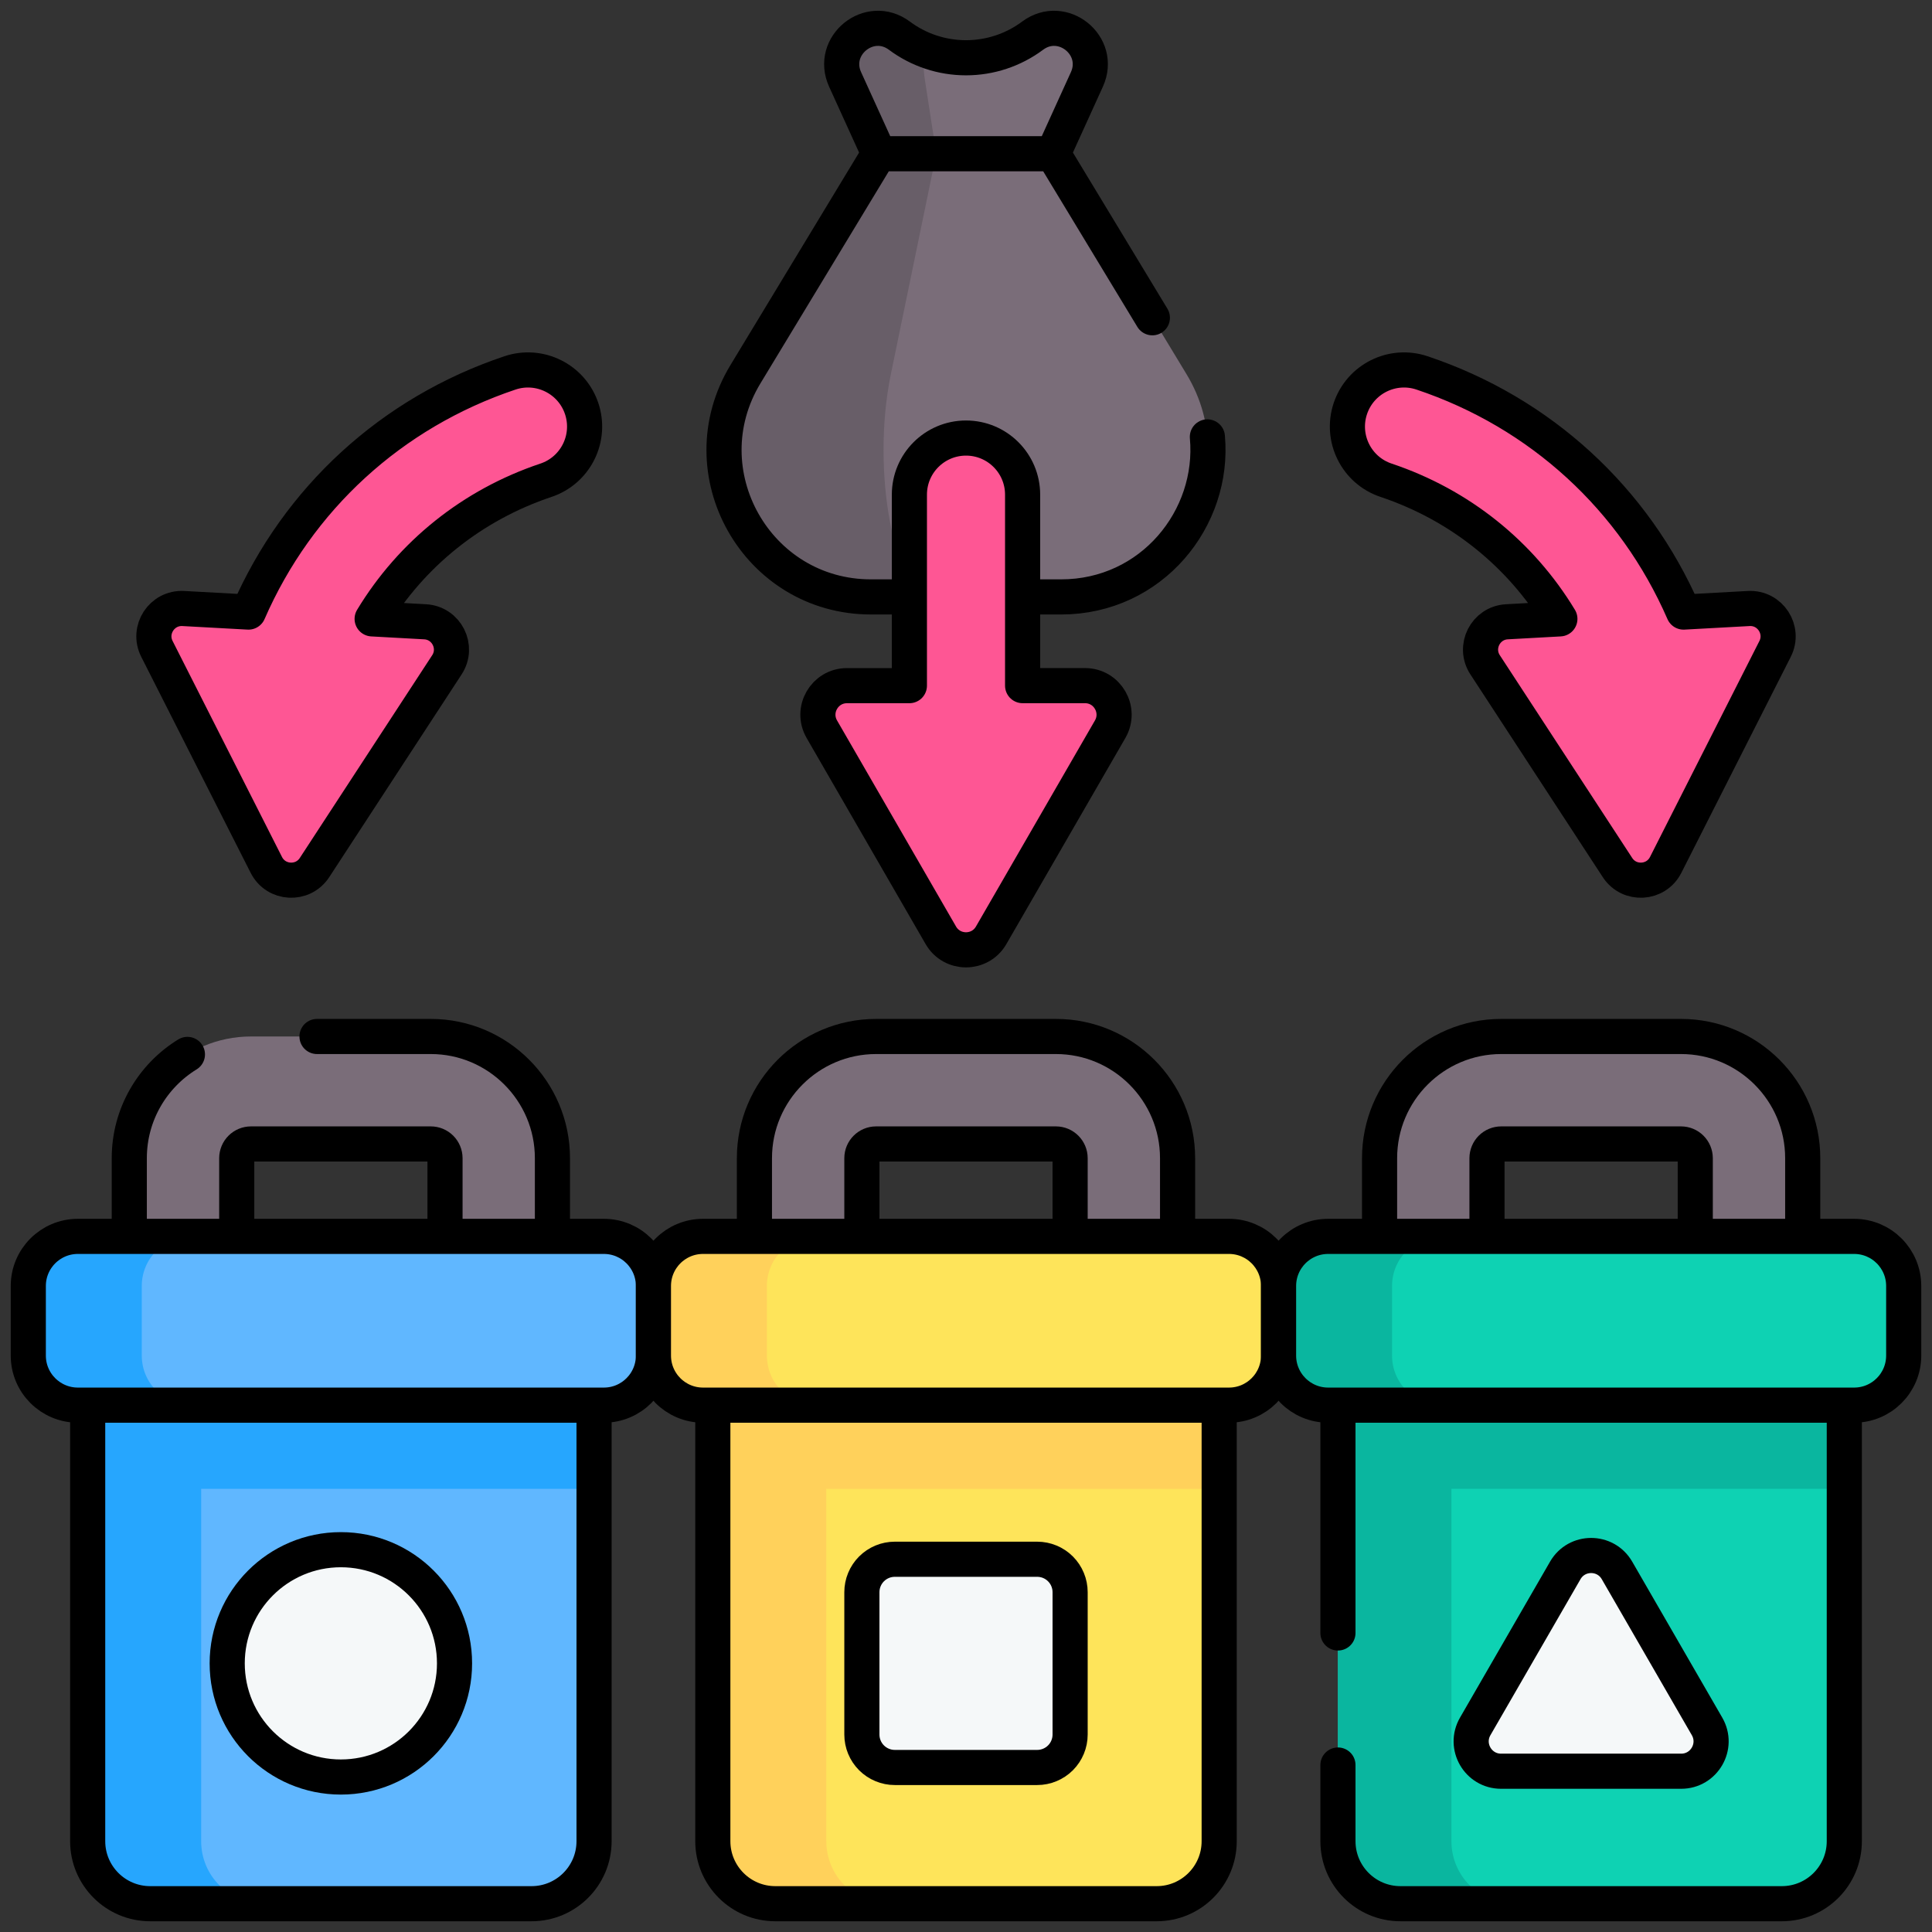
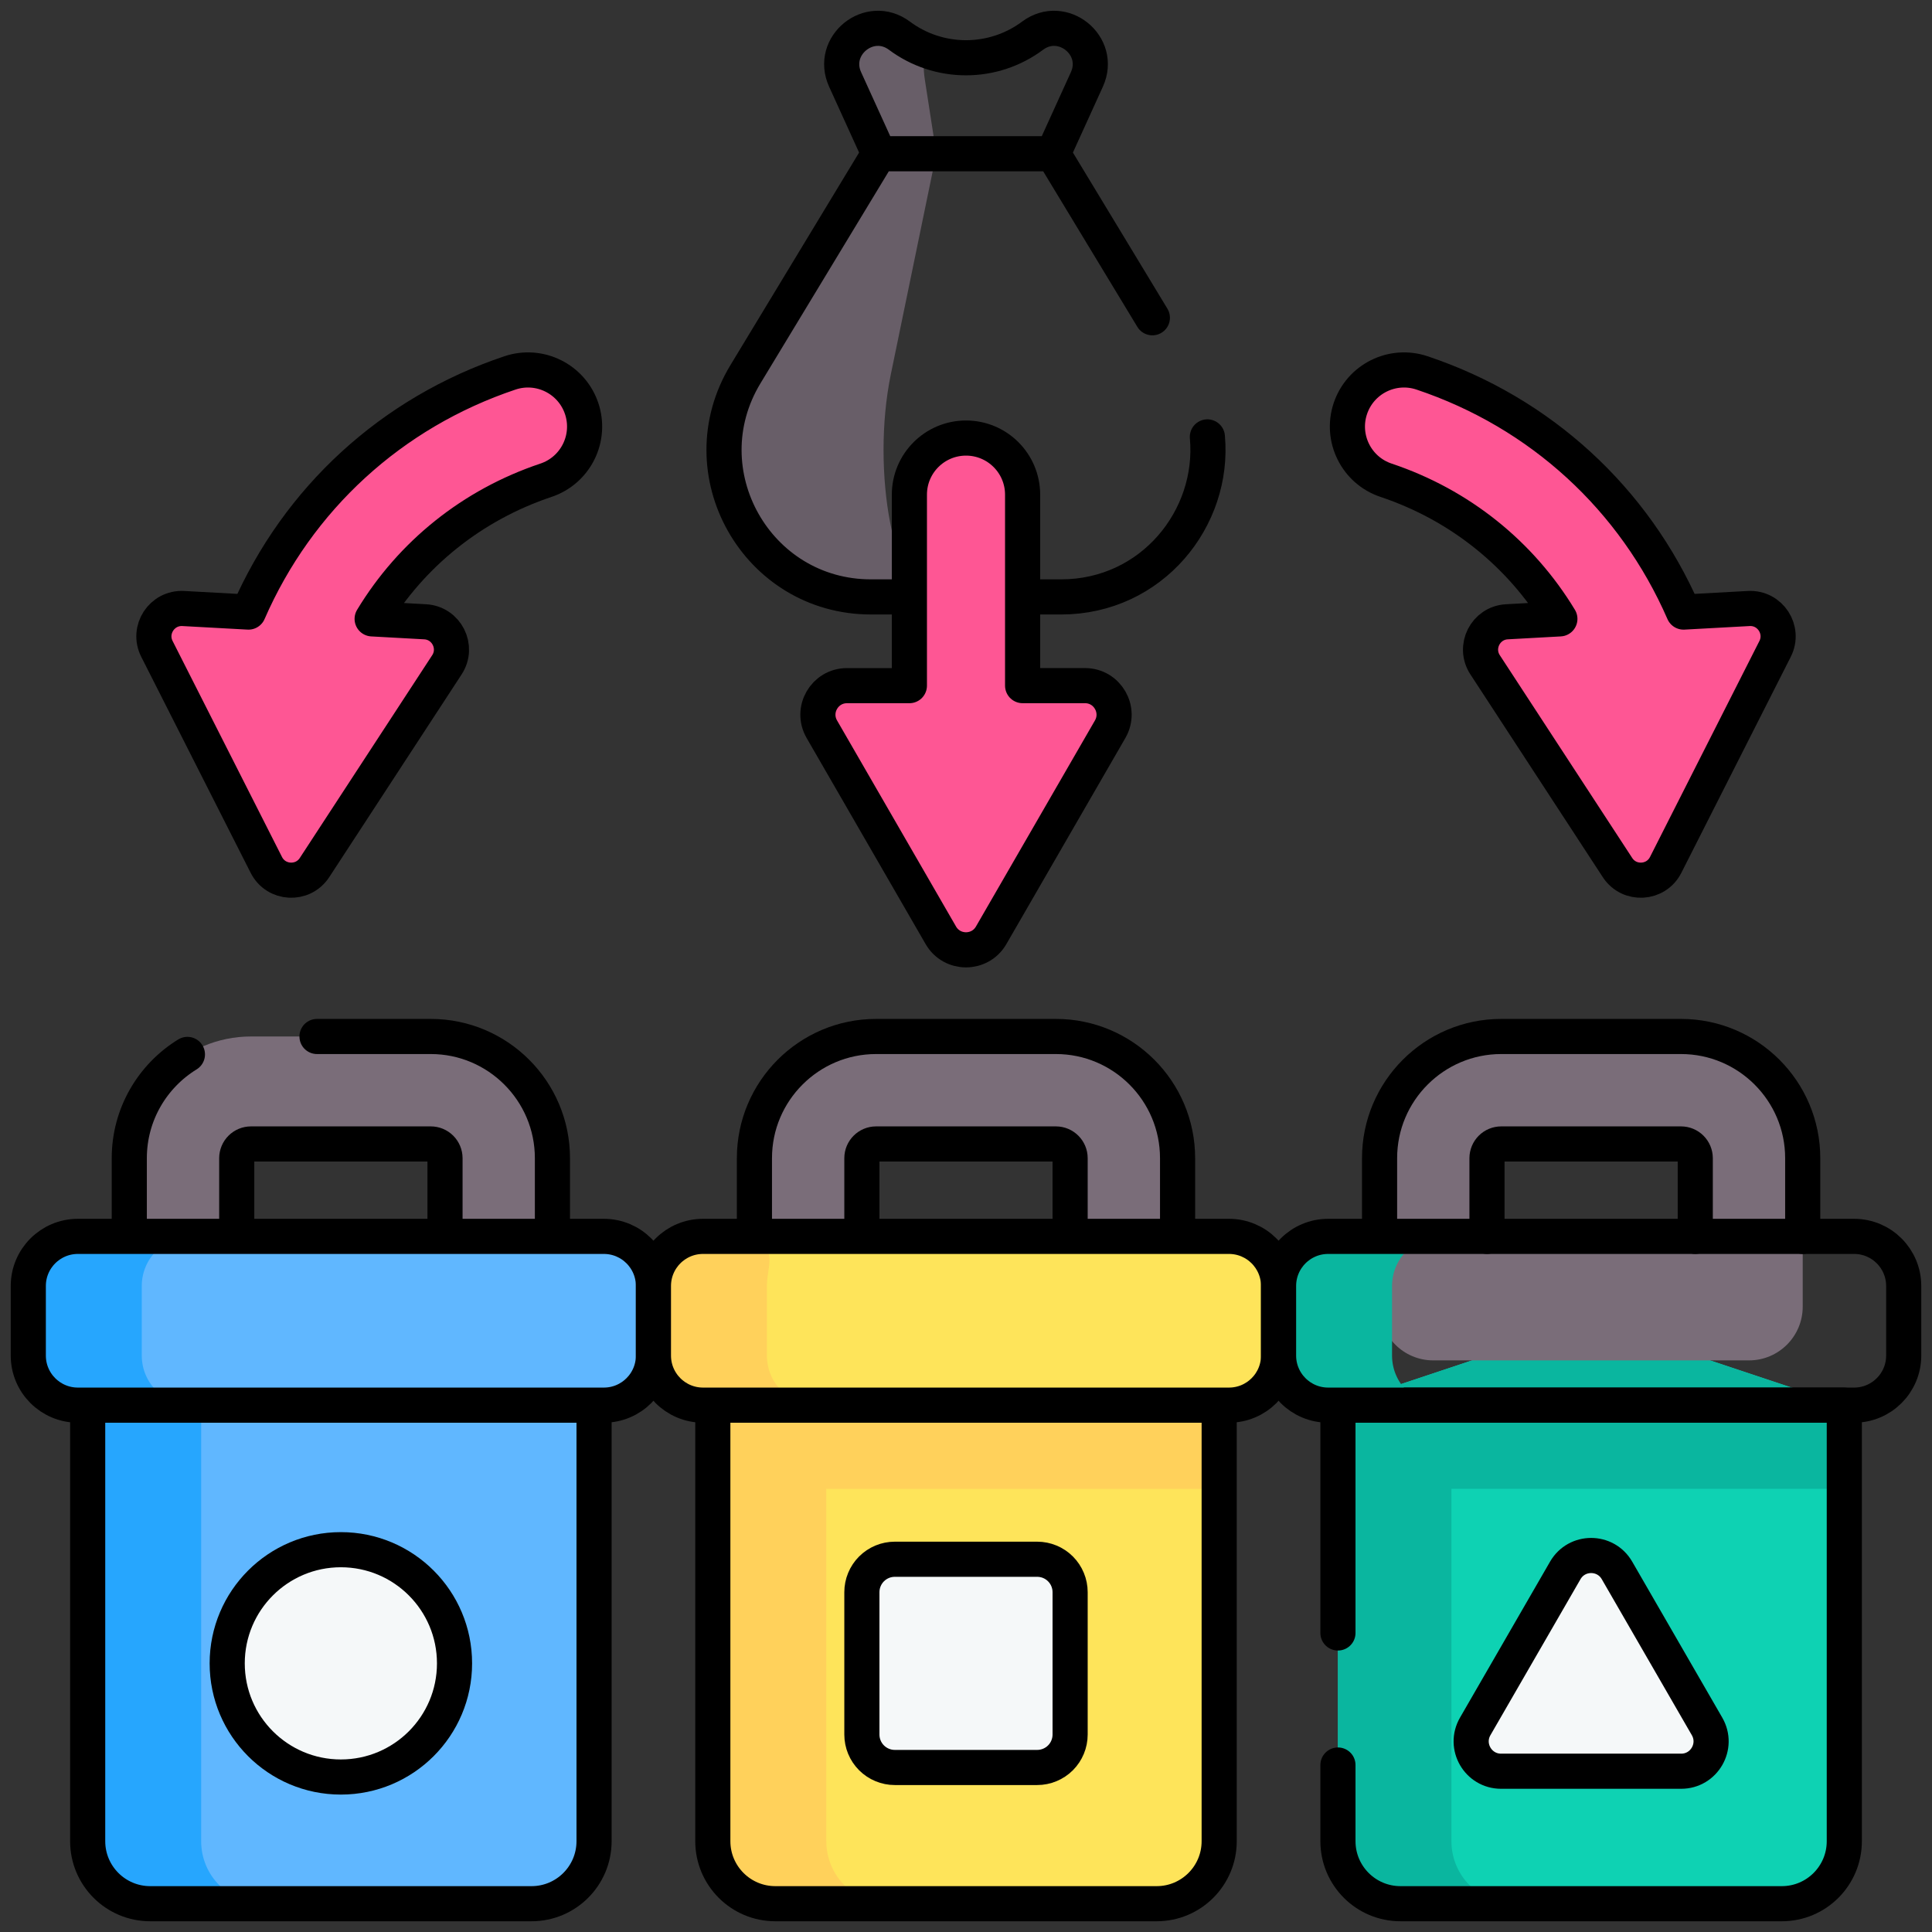
<svg xmlns="http://www.w3.org/2000/svg" width="110" height="110" viewBox="0 0 110 110" fill="none">
  <rect x="0" y="0" width="110" height="110" fill="#333333" stroke="none" />
  <g clip-path="url(#clip0_1_1628)">
    <path d="M15.164 49.245L8.935 36.946C8.383 35.857 9.218 34.579 10.437 34.646L14.146 34.849C16.956 28.397 22.289 23.491 29.038 21.231C30.726 20.666 32.552 21.576 33.118 23.264C33.252 23.665 33.307 24.089 33.277 24.511C33.248 24.933 33.135 25.346 32.946 25.724C32.758 26.103 32.496 26.441 32.177 26.719C31.858 26.997 31.487 27.209 31.085 27.343C26.883 28.75 23.422 31.543 21.188 35.236L24.204 35.402C25.423 35.469 26.113 36.83 25.445 37.852L17.907 49.396C17.239 50.418 15.716 50.334 15.164 49.245ZM94.836 49.245L101.066 36.946C101.617 35.857 100.783 34.579 99.564 34.646L95.855 34.849C93.044 28.397 87.712 23.491 80.962 21.231C79.275 20.666 77.448 21.576 76.883 23.264C76.601 24.108 76.687 24.986 77.055 25.724C77.422 26.462 78.072 27.06 78.916 27.343C83.118 28.75 86.578 31.543 88.813 35.236L85.796 35.402C84.578 35.469 83.888 36.83 84.556 37.852L92.094 49.396C92.761 50.418 94.285 50.334 94.836 49.245Z" fill="#FE5694" />
    <path d="M33.823 80.003V104.831C33.823 106.795 32.229 108.389 30.265 108.389H8.551C6.585 108.389 4.993 106.795 4.993 104.831V80.003L19.407 75.199L33.823 80.003Z" fill="#60B7FF" />
-     <path d="M33.823 80.003V84.768H4.993V80.003L19.407 75.199L33.823 80.003Z" fill="#26A6FE" />
    <path d="M28.395 77.455H10.42C8.731 77.455 7.361 76.085 7.361 74.395V65.941C7.361 62.121 10.469 59.013 14.289 59.013H24.526C28.346 59.013 31.454 62.121 31.454 65.941V74.395C31.454 76.085 30.085 77.455 28.395 77.455ZM13.479 71.336H25.336V65.941C25.335 65.726 25.25 65.52 25.098 65.369C24.947 65.217 24.741 65.132 24.526 65.132H14.289C14.074 65.132 13.868 65.217 13.717 65.369C13.565 65.52 13.48 65.726 13.479 65.941V71.336Z" fill="#7A6D79" />
    <path d="M13.479 70.394V65.94C13.48 65.725 13.566 65.52 13.717 65.369C13.869 65.217 14.075 65.132 14.289 65.132H24.527C24.741 65.132 24.947 65.217 25.099 65.369C25.25 65.52 25.336 65.725 25.337 65.94V70.394M7.361 70.394V65.94C7.361 63.446 8.686 61.254 10.671 60.034M18.049 59.013H24.527C28.346 59.013 31.453 62.12 31.453 65.94V70.394M15.164 49.245L8.935 36.946C8.383 35.857 9.218 34.579 10.437 34.646L14.146 34.849C16.956 28.397 22.289 23.491 29.038 21.231C30.726 20.666 32.552 21.576 33.118 23.264C33.252 23.665 33.307 24.089 33.277 24.511C33.248 24.933 33.135 25.346 32.946 25.724C32.758 26.103 32.496 26.441 32.177 26.719C31.858 26.997 31.487 27.209 31.085 27.343C26.883 28.75 23.422 31.543 21.188 35.236L24.204 35.402C25.423 35.469 26.113 36.83 25.445 37.852L17.907 49.396C17.239 50.418 15.716 50.334 15.164 49.245ZM94.836 49.245L101.066 36.946C101.617 35.857 100.783 34.579 99.564 34.646L95.855 34.849C93.044 28.397 87.712 23.491 80.962 21.231C79.275 20.666 77.448 21.576 76.883 23.264C76.601 24.108 76.687 24.986 77.055 25.724C77.422 26.462 78.072 27.06 78.916 27.343C83.118 28.75 86.578 31.543 88.813 35.236L85.796 35.402C84.578 35.469 83.888 36.83 84.556 37.852L92.094 49.396C92.761 50.418 94.285 50.334 94.836 49.245Z" stroke="black" stroke-width="2" stroke-miterlimit="10" stroke-linecap="round" stroke-linejoin="round" />
    <path d="M15.011 108.389H8.551C6.585 108.389 4.993 106.795 4.993 104.829V80.003L19.407 75.199L22.638 76.275L11.453 80.003V104.829C11.453 106.795 13.045 108.389 15.011 108.389Z" fill="#26A6FE" />
    <path d="M33.823 80.003H4.992V104.83C4.992 106.795 6.586 108.389 8.551 108.389H30.264C32.23 108.389 33.823 106.795 33.823 104.83V80.003H33.823Z" stroke="black" stroke-width="2" stroke-miterlimit="10" stroke-linecap="round" stroke-linejoin="round" />
    <path d="M34.38 80.003H4.435C2.875 80.003 1.611 78.739 1.611 77.18V73.218C1.611 71.659 2.875 70.394 4.435 70.394H34.38C35.94 70.394 37.204 71.659 37.204 73.218V77.18C37.204 78.739 35.94 80.003 34.38 80.003Z" fill="#60B7FF" />
    <path d="M10.895 80.003H4.434C2.875 80.003 1.611 78.74 1.611 77.18V73.218C1.611 71.659 2.875 70.393 4.434 70.393H10.895C9.337 70.393 8.072 71.659 8.072 73.218V77.18C8.072 78.74 9.337 80.003 10.895 80.003Z" fill="#26A6FE" />
    <path d="M34.38 80.003H4.435C2.875 80.003 1.611 78.739 1.611 77.18V73.218C1.611 71.659 2.875 70.394 4.435 70.394H34.38C35.94 70.394 37.204 71.659 37.204 73.218V77.18C37.204 78.739 35.94 80.003 34.38 80.003Z" stroke="black" stroke-width="2" stroke-miterlimit="10" stroke-linecap="round" stroke-linejoin="round" />
    <path d="M69.415 80.003L55 75.199L40.585 80.003V104.83C40.585 106.795 42.178 108.389 44.144 108.389H65.856C67.822 108.389 69.415 106.795 69.415 104.83V80.003Z" fill="#FEE45A" />
    <path d="M69.415 80.003V84.768H40.585V80.003L54.999 75.199L69.415 80.003Z" fill="#FFD15B" />
    <path d="M50.604 108.389H44.143C42.177 108.389 40.585 106.795 40.585 104.829V80.003L54.999 75.199L58.231 76.275L47.046 80.003V104.829C47.046 106.795 48.638 108.389 50.604 108.389Z" fill="#FFD15B" />
    <path d="M63.987 77.455H46.013C44.323 77.455 42.953 76.085 42.953 74.395V65.941C42.953 62.121 46.061 59.013 49.881 59.013H60.119C63.939 59.013 67.046 62.121 67.046 65.941V74.395C67.047 76.085 65.677 77.455 63.987 77.455ZM49.072 71.336H60.928V65.941C60.928 65.726 60.842 65.52 60.691 65.369C60.539 65.217 60.333 65.132 60.119 65.132H49.881C49.666 65.132 49.461 65.217 49.309 65.369C49.157 65.52 49.072 65.726 49.072 65.941V71.336Z" fill="#7A6D79" />
    <path d="M49.072 70.394V65.94C49.072 65.495 49.435 65.132 49.88 65.132H60.12C60.564 65.132 60.928 65.495 60.928 65.94V70.394M42.954 70.394V65.94C42.954 62.12 46.06 59.013 49.88 59.013H60.12C63.94 59.013 67.046 62.12 67.046 65.94V70.394M69.415 80.003H40.585V104.83C40.585 106.795 42.178 108.389 44.144 108.389H65.856C67.822 108.389 69.415 106.796 69.415 104.83V80.003Z" stroke="black" stroke-width="2" stroke-miterlimit="10" stroke-linecap="round" stroke-linejoin="round" />
    <path d="M69.972 80.003H40.028C38.468 80.003 37.204 78.739 37.204 77.18V73.218C37.204 71.659 38.468 70.394 40.028 70.394H69.972C71.532 70.394 72.796 71.659 72.796 73.218V77.18C72.796 78.739 71.532 80.003 69.972 80.003Z" fill="#FEE45A" />
-     <path d="M46.487 80.003H40.027C38.467 80.003 37.204 78.74 37.204 77.18V73.218C37.204 71.659 38.467 70.393 40.027 70.393H46.487C44.93 70.393 43.664 71.659 43.664 73.218V77.18C43.664 78.74 44.93 80.003 46.487 80.003Z" fill="#FFD15B" />
+     <path d="M46.487 80.003H40.027C38.467 80.003 37.204 78.74 37.204 77.18V73.218C37.204 71.659 38.467 70.393 40.027 70.393C44.93 70.393 43.664 71.659 43.664 73.218V77.18C43.664 78.74 44.93 80.003 46.487 80.003Z" fill="#FFD15B" />
    <path d="M69.972 80.003H40.028C38.468 80.003 37.204 78.739 37.204 77.18V73.218C37.204 71.659 38.468 70.394 40.028 70.394H69.972C71.532 70.394 72.796 71.659 72.796 73.218V77.18C72.796 78.739 71.532 80.003 69.972 80.003Z" stroke="black" stroke-width="2" stroke-miterlimit="10" stroke-linecap="round" stroke-linejoin="round" />
    <path d="M105.008 80.003L90.592 75.199L76.177 80.003V104.83C76.177 106.795 77.77 108.389 79.736 108.389H101.449C103.414 108.389 105.008 106.795 105.008 104.83V80.003Z" fill="#0ED2B3" />
    <path d="M105.008 80.003V84.768H76.178V80.003L90.592 75.199L105.008 80.003Z" fill="#0AB69F" />
    <path d="M86.196 108.389H79.736C77.77 108.389 76.178 106.795 76.178 104.829V80.003L90.592 75.199L93.823 76.275L82.638 80.003V104.829C82.638 106.795 84.23 108.389 86.196 108.389Z" fill="#0AB69F" />
    <path d="M99.58 77.455H81.605C79.916 77.455 78.546 76.085 78.546 74.395V65.941C78.546 62.121 81.653 59.013 85.473 59.013H95.711C99.531 59.013 102.639 62.121 102.639 65.941V74.395C102.639 76.085 101.269 77.455 99.58 77.455ZM84.664 71.336H96.52V65.941C96.52 65.726 96.435 65.52 96.283 65.369C96.132 65.217 95.926 65.132 95.711 65.132H85.473C85.259 65.132 85.053 65.217 84.901 65.369C84.75 65.52 84.665 65.726 84.664 65.941V71.336Z" fill="#7A6D79" />
    <path d="M84.663 70.394V65.94C84.664 65.726 84.75 65.52 84.901 65.369C85.053 65.217 85.259 65.132 85.473 65.132H95.711C95.925 65.132 96.131 65.217 96.283 65.369C96.434 65.52 96.52 65.726 96.521 65.94V70.394M78.547 70.394V65.94C78.547 62.12 81.653 59.013 85.473 59.013H95.711C99.531 59.013 102.639 62.12 102.639 65.94V70.394M76.177 100.493V104.831C76.177 106.795 77.771 108.389 79.735 108.389H101.449C103.415 108.389 105.007 106.795 105.007 104.831V80.004H76.177V92.974" stroke="black" stroke-width="2" stroke-miterlimit="10" stroke-linecap="round" stroke-linejoin="round" />
-     <path d="M105.565 80.003H75.62C74.061 80.003 72.796 78.739 72.796 77.18V73.218C72.796 71.659 74.061 70.394 75.62 70.394H105.565C107.125 70.394 108.389 71.659 108.389 73.218V77.18C108.389 78.739 107.125 80.003 105.565 80.003Z" fill="#0ED2B3" />
    <path d="M82.079 80.003H75.619C74.059 80.003 72.796 78.74 72.796 77.18V73.218C72.796 71.659 74.059 70.393 75.619 70.393H82.079C80.522 70.393 79.257 71.659 79.257 73.218V77.18C79.257 78.74 80.522 80.003 82.079 80.003Z" fill="#0AB69F" />
    <path d="M105.565 80.003H75.62C74.061 80.003 72.796 78.739 72.796 77.18V73.218C72.796 71.659 74.061 70.394 75.62 70.394H105.565C107.125 70.394 108.389 71.659 108.389 73.218V77.18C108.389 78.739 107.125 80.003 105.565 80.003Z" stroke="black" stroke-width="2" stroke-miterlimit="10" stroke-linecap="round" stroke-linejoin="round" />
    <path d="M19.407 101.176C22.982 101.176 25.879 98.279 25.879 94.705C25.879 91.131 22.982 88.233 19.407 88.233C15.833 88.233 12.936 91.131 12.936 94.705C12.936 98.279 15.833 101.176 19.407 101.176Z" fill="#F5F8F9" />
    <path d="M19.407 101.176C22.982 101.176 25.879 98.279 25.879 94.705C25.879 91.131 22.982 88.233 19.407 88.233C15.833 88.233 12.936 91.131 12.936 94.705C12.936 98.279 15.833 101.176 19.407 101.176Z" stroke="black" stroke-width="2" stroke-miterlimit="10" stroke-linecap="round" stroke-linejoin="round" />
    <path d="M59.053 88.777H50.947C50.701 88.777 50.457 88.825 50.23 88.919C50.002 89.014 49.795 89.152 49.621 89.326C49.447 89.5 49.309 89.707 49.215 89.934C49.12 90.162 49.072 90.406 49.072 90.652V98.757C49.072 99.255 49.269 99.732 49.621 100.084C49.973 100.435 50.45 100.633 50.947 100.633H59.053C59.55 100.633 60.027 100.435 60.379 100.084C60.73 99.732 60.928 99.255 60.928 98.757V90.652C60.928 90.155 60.73 89.678 60.379 89.326C60.027 88.974 59.55 88.777 59.053 88.777Z" fill="#F5F8F9" />
    <path d="M59.053 88.777H50.947C50.701 88.777 50.457 88.825 50.23 88.919C50.002 89.014 49.795 89.152 49.621 89.326C49.447 89.5 49.309 89.707 49.215 89.934C49.12 90.162 49.072 90.406 49.072 90.652V98.757C49.072 99.255 49.269 99.732 49.621 100.084C49.973 100.435 50.45 100.633 50.947 100.633H59.053C59.55 100.633 60.027 100.435 60.379 100.084C60.73 99.732 60.928 99.255 60.928 98.757V90.652C60.928 90.155 60.73 89.678 60.379 89.326C60.027 88.974 59.55 88.777 59.053 88.777Z" stroke="black" stroke-width="2" stroke-miterlimit="10" stroke-linecap="round" stroke-linejoin="round" />
    <path d="M89.12 89.414L83.992 98.296C83.338 99.429 84.156 100.846 85.464 100.846H95.721C97.029 100.846 97.847 99.429 97.193 98.296L92.065 89.414C91.41 88.28 89.775 88.28 89.12 89.414Z" fill="#F5F8F9" />
    <path d="M89.12 89.414L83.992 98.296C83.338 99.429 84.156 100.846 85.464 100.846H95.721C97.029 100.846 97.847 99.429 97.193 98.296L92.065 89.414C91.41 88.28 89.775 88.28 89.12 89.414Z" stroke="black" stroke-width="2" stroke-miterlimit="10" stroke-linecap="round" stroke-linejoin="round" />
-     <path d="M67.558 21.308L59.959 8.752L61.883 4.522C62.761 2.593 60.492 0.764 58.793 2.03C57.697 2.847 56.367 3.289 55 3.289C53.633 3.289 52.303 2.847 51.208 2.03C49.509 0.764 47.24 2.593 48.117 4.522L50.042 8.752L42.443 21.308C39.074 26.875 43.082 33.986 49.589 33.986H60.412C66.919 33.986 70.927 26.875 67.558 21.308Z" fill="#7A6D79" />
    <path d="M53.156 33.987H49.59C43.083 33.987 39.075 26.875 42.442 21.308L50.041 8.754L48.118 4.522C47.443 3.038 48.632 1.614 49.991 1.614C50.397 1.614 50.817 1.741 51.209 2.032C51.653 2.362 52.138 2.634 52.652 2.839C52.573 3.329 52.561 3.922 52.655 4.522L53.31 8.754L50.721 21.308C49.573 26.875 50.94 33.987 53.156 33.987Z" fill="#685E68" />
    <path d="M51.777 33.986H49.588C43.081 33.986 39.074 26.875 42.442 21.308L50.041 8.753H59.959L65.611 18.092M68.743 24.875C69.167 29.507 65.577 33.986 60.412 33.986H58.223M59.959 8.752L61.883 4.522C62.761 2.593 60.492 0.764 58.793 2.031C57.697 2.848 56.367 3.289 55 3.289C53.633 3.289 52.303 2.848 51.208 2.031C49.509 0.764 47.24 2.593 48.117 4.522L50.042 8.752" stroke="black" stroke-width="2" stroke-miterlimit="10" stroke-linecap="round" stroke-linejoin="round" />
    <path d="M51.777 28.164V39.038H48.225C46.951 39.038 46.155 40.416 46.792 41.519L53.567 53.253C54.204 54.355 55.796 54.355 56.432 53.253L63.208 41.519C63.845 40.416 63.049 39.037 61.776 39.037H58.223V28.164C58.223 26.384 56.78 24.941 55 24.941C53.22 24.942 51.777 26.384 51.777 28.164Z" fill="#FE5694" />
    <path d="M51.777 28.164V39.038H48.225C46.951 39.038 46.155 40.416 46.792 41.519L53.567 53.253C54.204 54.355 55.796 54.355 56.432 53.253L63.208 41.519C63.845 40.416 63.049 39.037 61.776 39.037H58.223V28.164C58.223 26.384 56.78 24.941 55 24.941C53.22 24.942 51.777 26.384 51.777 28.164Z" stroke="black" stroke-width="2" stroke-miterlimit="10" stroke-linecap="round" stroke-linejoin="round" />
  </g>
  <defs>
    <clipPath id="clip0_1_1628">
      <rect width="110" height="110" fill="white" />
    </clipPath>
  </defs>
</svg>